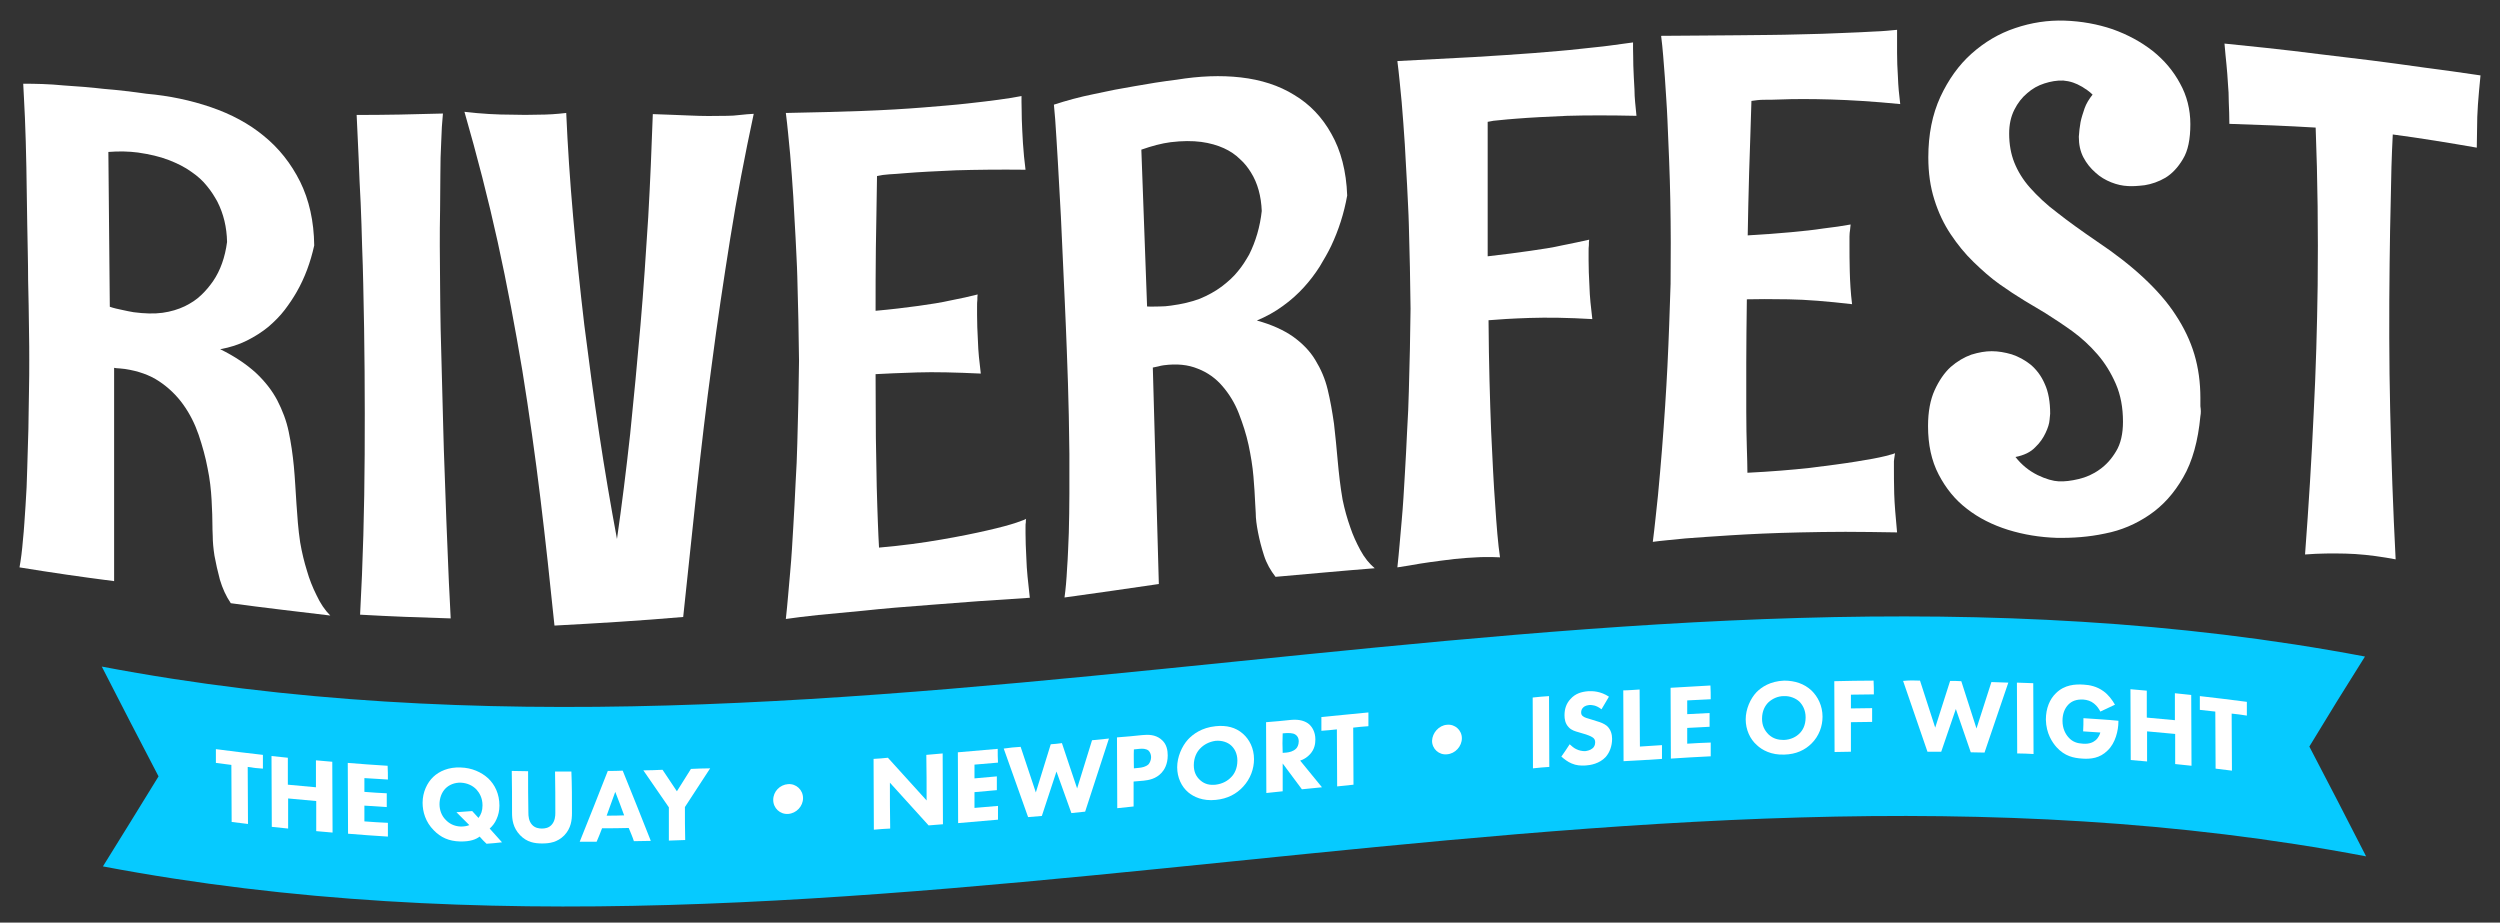
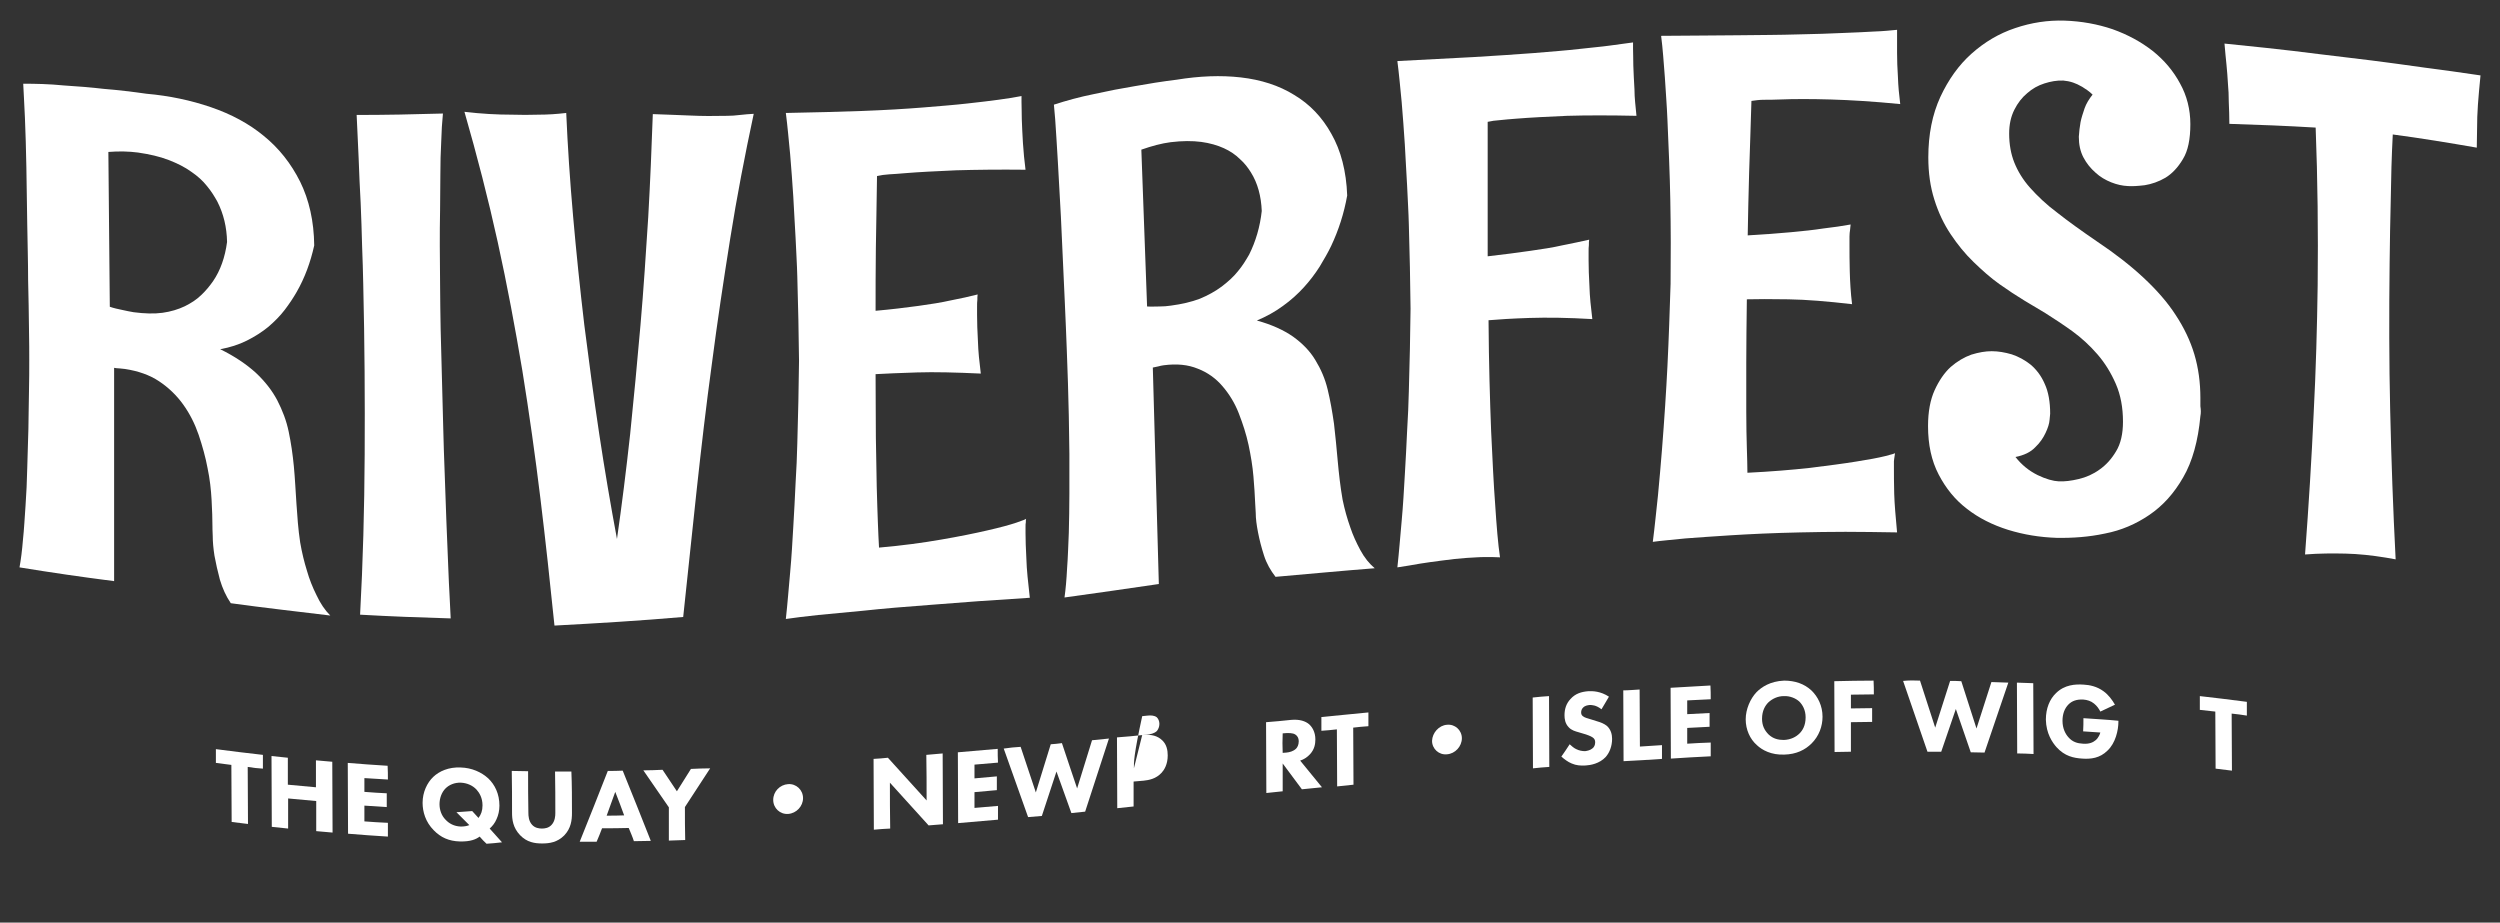
<svg xmlns="http://www.w3.org/2000/svg" id="Layer_1" x="0px" y="0px" width="872px" height="321.8px" viewBox="0 0 872 321.8" style="enable-background:new 0 0 872 321.8;" xml:space="preserve">
  <rect x="0" y="0" width="872" height="321.8" fill="#333333" stroke="none" />
  <style type="text/css">	.st0{fill:#FFFFFF;}	.st1{fill:#06CAFF;}</style>
  <g>
    <g>
      <g>
        <g>
          <g>
            <g>
              <g>
                <path class="st0" d="M80.5,210.4c-1.7-2.5-2.9-5.2-3.8-8.2c-0.8-3-1.4-5.7-1.9-8.4c-0.4-2.6-0.6-4.9-0.6-6.8        c-0.1-1.9-0.1-3.1-0.1-3.4c0-2.5-0.1-5.6-0.3-9.2c-0.2-3.6-0.6-7.3-1.4-11.1c-0.7-3.8-1.8-7.7-3.1-11.6        c-1.3-3.8-3.1-7.4-5.4-10.6c-2.3-3.2-5.1-5.9-8.4-8.1c-3.3-2.2-7.3-3.6-11.9-4.3c-0.6-0.1-1.3-0.1-1.9-0.2        c-0.6,0-1.4-0.1-1.9-0.2c0,24.8,0,49.6,0,74.4c-11-1.4-22-3-33-4.8c0.5-2.7,0.9-5.9,1.2-9.6c0.4-3.7,0.6-7.7,0.9-11.9        c0.3-4.2,0.5-8.6,0.6-13.2c0.1-4.6,0.3-9.1,0.4-13.6c0.1-4.5,0.1-8.7,0.2-12.9c0.1-4.1,0.1-7.9,0.1-11.2        c0-2.5,0-6.3-0.1-11.2c-0.1-4.9-0.1-10.5-0.3-16.7C9.8,91.3,9.6,84.8,9.5,78c-0.1-6.8-0.2-13.3-0.3-19.6        c-0.1-6.3-0.3-12-0.5-17.2C8.4,36,8.3,32,8.1,29.2c4.3,0,9.1,0.1,14.1,0.6c5,0.3,9.7,0.7,14,1.2c5,0.4,10,1,14.9,1.7        c8,0.7,15.5,2.3,22.5,4.7c7,2.4,13.2,5.7,18.4,10c5.3,4.3,9.5,9.6,12.7,16c3.1,6.3,4.8,13.7,4.9,22.2        c-1.3,5.9-3.3,11.3-6.1,16.2c-1.2,2.1-2.6,4.2-4.2,6.3c-1.6,2.1-3.6,4.1-5.7,5.9c-2.2,1.8-4.7,3.4-7.5,4.8        c-2.8,1.4-5.9,2.4-9.3,3c5.1,2.5,9.2,5.3,12.4,8.2c3.2,3,5.7,6.2,7.5,9.6c1.8,3.5,3.2,7.1,4,11c0.8,3.8,1.4,7.9,1.8,12.1        c0.4,4.2,0.6,8.6,0.9,13c0.3,4.4,0.6,8.9,1.3,13.5c0.6,3.5,1.4,6.8,2.4,10c0.8,2.8,1.9,5.6,3.3,8.4c1.3,2.8,2.9,5.2,4.8,7.1        C103.7,213.3,92.1,212,80.5,210.4z M79.2,84.4c-0.1-5.1-1.2-9.8-3.4-14.1c-1-1.8-2.1-3.6-3.6-5.4c-1.5-1.9-3.3-3.5-5.5-5        c-2.2-1.6-4.8-2.9-7.9-4.1c-3.1-1.2-6.6-2-10.7-2.6c-3.1-0.4-6.6-0.5-10.3-0.2c0.2,18,0.3,36,0.5,54c1.4,0.5,2.9,0.8,4.3,1.1        c1.4,0.3,2.7,0.6,4,0.8c3.8,0.5,7.2,0.6,10.1,0.2c2.9-0.4,5.5-1.2,7.8-2.3c2.2-1.1,4.2-2.4,5.7-3.9c1.6-1.5,2.9-3.1,4.1-4.8        C76.9,94.3,78.5,89.7,79.2,84.4z" />
                <path class="st0" d="M125.6,214.4c10.5,0.6,21.1,1,31.6,1.3c-0.2-5.3-0.6-10.9-0.8-16.7c-0.3-5.8-0.4-11.5-0.7-17.2        c-0.2-5.7-0.4-11.3-0.6-16.9c-0.2-5.5-0.4-10.8-0.5-15.7c-0.3-11.6-0.6-23-0.9-34.3c-0.2-10.1-0.2-19.7-0.3-29.2        c0-4,0-8.1,0.1-12.3c0-4.2,0.1-8.4,0.1-12.4c0-4.1,0.1-7.9,0.3-11.6c0.1-3.6,0.3-6.9,0.6-9.8c-10,0.3-20.1,0.5-30.1,0.5        c0.2,4.9,0.5,10,0.7,15.2c0.2,5.2,0.4,10.4,0.7,15.5c0.2,5.1,0.4,10.1,0.5,14.9c0.2,4.8,0.3,9.2,0.4,13.4        c0.5,20.8,0.6,40.6,0.5,59.4C127.1,177.5,126.6,196.1,125.6,214.4z" />
                <path class="st0" d="M162,39c4.4,15.3,8.3,30.4,11.6,45.4c3.3,15,6.1,30,8.6,44.9c2.4,14.9,4.5,29.8,6.3,44.6        c1.8,14.8,3.4,29.6,4.9,44.3c15-0.8,30-1.7,44.9-3c1.6-14.8,3.1-29.6,4.7-44.3c1.6-14.7,3.3-29.4,5.3-44        c1.9-14.7,4.1-29.2,6.4-43.7c2.3-14.5,5.1-29,8.2-43.5c-1.6,0.1-3.2,0.2-4.8,0.4c-1.6,0.2-3.1,0.3-4.5,0.3        c-4.5,0.1-8.7,0.1-12.8-0.1c-4.1-0.2-8.4-0.3-13.1-0.5c-0.4,11.6-0.9,23.6-1.6,36c-0.8,12.4-1.6,25-2.7,37.6        c-1.1,12.7-2.3,25.3-3.6,38c-1.4,12.7-2.9,24.8-4.6,36.6c-2.2-11.8-4.3-24.1-6.2-36.7c-1.9-12.7-3.6-25.3-5.2-38        c-1.5-12.7-2.8-25.3-3.9-37.8c-1.1-12.5-1.9-24.5-2.4-36.1c-3.4,0.4-6.5,0.6-9.7,0.6c-3.1,0.1-6.2,0.1-9.2,0        C173.4,40,167.9,39.7,162,39z" />
                <path class="st0" d="M359.2,208.5c-6.4,0.4-12.5,0.8-18,1.2c-5.5,0.4-10.8,0.8-15.7,1.2c-9.6,0.7-17.7,1.4-24.2,2.1        c-6.5,0.6-11.8,1.1-15.8,1.5c-4.8,0.5-8.6,1-11.4,1.4c0.6-5.4,1-10.8,1.5-16.2c0.5-5.4,0.8-10.8,1.1-16        c0.3-5.3,0.6-10.4,0.8-15.2c0.3-4.9,0.5-9.4,0.6-13.8c0.3-10.1,0.5-19.6,0.6-28.8c-0.1-9.5-0.3-19.3-0.6-29.4        c-0.1-4.3-0.4-8.8-0.6-13.5c-0.3-4.7-0.5-9.5-0.8-14.4c-0.3-4.9-0.7-9.8-1.1-14.8c-0.5-5-0.9-9.8-1.5-14.4        c9.9-0.2,18.8-0.4,26.7-0.7c7.9-0.3,14.8-0.7,21-1.2c6-0.5,11.3-0.9,15.6-1.4c4.4-0.5,8-0.9,10.8-1.3c3.2-0.4,6-0.9,8.1-1.3        c0-0.1,0,0.6,0,2.1c0,1.5,0.1,3.5,0.1,6c0.1,2.5,0.2,5.2,0.4,8.3c0.2,3.1,0.5,6.2,0.9,9.3c-9.2-0.1-17.3,0-24.2,0.2        c-6.9,0.3-12.9,0.6-17.8,1c-2.1,0.2-3.9,0.3-5.5,0.4c-1.6,0.1-3,0.3-4.3,0.6c-0.1,8.8-0.3,17.2-0.4,25        c-0.1,7.8-0.1,15.1-0.1,22c5.6-0.5,10.5-1.1,14.9-1.7c4.4-0.6,8.1-1.2,11.2-1.9c3.6-0.7,6.8-1.4,9.5-2.1        c-0.1,0.6-0.1,1.2-0.1,1.9c-0.1,0.7-0.1,1.4-0.1,2.3c0,0.9,0,1.9,0,3c0,2.5,0.1,5.6,0.3,9.1c0.1,3.6,0.5,7.3,1,11.3        c-8.6-0.4-16-0.6-22.2-0.4c-6.2,0.2-11,0.4-14.5,0.6c0,8.3,0.1,15.6,0.1,22.1c0.1,6.5,0.2,12.2,0.3,17.1        c0.1,4.9,0.3,9.1,0.4,12.6c0.1,3.5,0.3,6.4,0.4,8.7c8.1-0.7,15.4-1.7,21.7-2.8c6.4-1.1,11.8-2.2,16.1-3.2        c4.4-1,7.7-1.9,10.1-2.7c2.3-0.8,3.4-1.2,3.4-1.4c-0.1,0.4-0.1,0.9-0.1,1.3c-0.1,0.4-0.1,0.9-0.1,1.6c0,0.6,0,1.4,0,2.3        c0,2.2,0.1,5.2,0.3,8.9C358.1,198.7,358.6,203.2,359.2,208.5z" />
                <path class="st0" d="M444.9,201.2c-1.7-2.2-3.1-4.6-4-7.4c-0.9-2.8-1.6-5.5-2.1-8.1c-0.5-2.6-0.8-4.8-0.8-6.8        c-0.1-1.9-0.2-3.1-0.2-3.5c-0.1-2.6-0.3-5.6-0.6-9.2c-0.3-3.6-0.9-7.2-1.7-11c-0.8-3.7-2-7.4-3.4-11        c-1.4-3.6-3.3-6.7-5.7-9.5c-2.3-2.7-5.2-4.8-8.6-6.1c-3.4-1.4-7.3-1.8-11.9-1.2c-0.6,0.1-1.3,0.2-1.9,0.4        c-0.6,0.1-1.4,0.3-1.9,0.4c0.7,25.2,1.4,50.3,2.1,75.5c-11,1.6-21.9,3.2-32.9,4.7c0.4-2.9,0.7-6.2,0.9-10.2        c0.3-3.9,0.4-8,0.6-12.4c0.1-4.4,0.2-8.9,0.2-13.6c0-4.7,0-9.3,0-13.9c-0.1-4.6-0.1-8.9-0.2-13.2c-0.1-4.2-0.2-8-0.3-11.5        c-0.1-2.6-0.2-6.4-0.4-11.4c-0.2-5-0.4-10.7-0.7-16.9c-0.3-6.2-0.6-12.8-0.9-19.7c-0.3-6.9-0.6-13.5-1-19.8        c-0.3-6.3-0.7-12.1-1-17.3c-0.3-5.2-0.6-9.2-0.9-12c4.3-1.4,9-2.7,14-3.7c5-1.1,9.6-2,13.9-2.7c5-0.9,10-1.7,14.9-2.3        c8-1.3,15.4-1.6,22.4-0.8c7,0.8,13.3,2.8,18.6,6.1c5.4,3.2,9.8,7.8,13,13.6c3.3,5.8,5.2,13,5.5,21.5        c-1.1,6.2-3,12.1-5.6,17.6c-1.1,2.3-2.5,4.7-4,7.2c-1.6,2.5-3.4,4.9-5.5,7.2c-2.1,2.3-4.5,4.5-7.3,6.5        c-2.7,2-5.8,3.7-9.1,5.1c5.1,1.4,9.3,3.3,12.6,5.6c3.2,2.3,5.9,5,7.8,8.2c1.9,3.1,3.4,6.5,4.3,10.3c0.9,3.7,1.6,7.7,2.2,11.9        c0.5,4.2,0.9,8.6,1.3,13c0.4,4.4,0.9,8.9,1.7,13.5c0.7,3.4,1.6,6.6,2.7,9.7c0.9,2.7,2.1,5.3,3.5,7.9c1.4,2.6,3.1,4.7,5,6.3        C468,199.1,456.4,200.2,444.9,201.2z M440.1,73.6c-0.2-5.1-1.4-9.7-3.8-13.5c-1-1.6-2.2-3.2-3.8-4.6        c-1.5-1.5-3.4-2.8-5.6-3.8c-2.2-1-4.9-1.8-7.9-2.2c-3.1-0.4-6.6-0.4-10.7,0.1c-3.1,0.4-6.5,1.3-10.2,2.6        c0.7,18.2,1.3,36.5,2,54.7c1.4,0.1,2.9,0,4.3,0c1.4,0,2.7-0.1,4-0.3c3.8-0.5,7.2-1.3,10.1-2.4c2.9-1.2,5.4-2.6,7.7-4.3        c2.2-1.7,4.1-3.4,5.6-5.3c1.6-1.9,2.8-3.9,3.9-5.8C438,84.2,439.5,79.1,440.1,73.6z" />
                <path class="st0" d="M570.8,40.4c-9.2-0.2-17.3-0.2-24.2,0c-6.9,0.3-12.9,0.6-17.8,1c-2.2,0.2-4.1,0.3-5.6,0.5        c-1.6,0.1-3,0.3-4.3,0.6c0,15.6,0,31.3,0,46.9c5.5-0.6,10.5-1.3,14.8-1.9c4.3-0.6,8.1-1.2,11.1-1.9c3.6-0.7,6.8-1.4,9.5-2        c-0.1,0.6-0.1,1.2-0.1,1.9c-0.1,0.7-0.1,1.4-0.1,2.3c0,0.9,0,1.9,0,3c0,2.5,0.1,5.6,0.3,9.1c0.1,3.6,0.5,7.3,1,11.4        c-8.4-0.5-15.7-0.6-21.9-0.4c-6.1,0.2-10.9,0.5-14.3,0.8c0.1,15.2,0.5,28.1,0.9,38.6c0.5,10.5,0.9,19,1.4,25.5        c0.5,7.7,1,13.9,1.7,18.6c-1.5-0.1-3.2-0.1-5.3-0.1c-2,0-4.1,0.2-6.3,0.3c-2.8,0.2-5.6,0.5-8.5,0.9c-2.9,0.4-5.5,0.7-7.8,1.1        c-2.7,0.5-5.3,0.9-7.9,1.3c0.6-5.4,1-10.8,1.5-16.2c0.5-5.4,0.8-10.9,1.1-16.1c0.3-5.3,0.6-10.4,0.8-15.3        c0.3-4.9,0.5-9.5,0.6-13.8c0.3-10.1,0.5-19.7,0.6-28.8c-0.1-9.5-0.3-19.3-0.6-29.4c-0.1-4.3-0.4-8.8-0.6-13.5        c-0.3-4.7-0.5-9.5-0.8-14.4c-0.3-4.9-0.7-9.8-1.1-14.8c-0.5-5-0.9-9.7-1.5-14.3c9.9-0.5,18.8-1,26.7-1.4        c7.9-0.5,14.8-0.9,21-1.4c6-0.5,11.3-0.9,15.6-1.4c4.3-0.5,8-0.8,10.8-1.2c3.2-0.4,6-0.8,8.1-1.1c0-0.1,0,0.6,0,2.1        c0,1.5,0.1,3.5,0.1,6c0.1,2.5,0.2,5.2,0.4,8.3C570.1,34.1,570.5,37.2,570.8,40.4z" />
                <path class="st0" d="M661.7,185.7c-6.4-0.1-12.5-0.2-18-0.2c-5.5,0-10.8,0.1-15.7,0.2c-9.6,0.2-17.7,0.6-24.2,1        c-6.5,0.4-11.8,0.8-15.9,1.1c-4.8,0.5-8.6,0.8-11.4,1.2c0.7-5.4,1.2-10.8,1.8-16.2c0.5-5.4,1-10.8,1.4-16        c0.4-5.3,0.8-10.3,1.1-15.2c0.3-4.9,0.6-9.4,0.8-13.8c0.5-10.1,0.8-19.6,1.1-28.8c0.1-9.5,0.1-19.3-0.1-29.4        c-0.1-4.3-0.2-8.8-0.4-13.5c-0.2-4.7-0.4-9.5-0.6-14.4c-0.2-4.9-0.6-9.8-0.9-14.8c-0.4-5-0.7-9.8-1.3-14.4        c9.9-0.1,18.8-0.1,26.7-0.2c7.9-0.1,14.8-0.1,21-0.3c6-0.1,11.3-0.3,15.7-0.5c4.4-0.2,8-0.3,10.8-0.5c3.2-0.1,6-0.4,8.1-0.6        c0-0.1,0,0.6,0,2.1c0,1.5,0,3.5,0,6c0,2.5,0.1,5.3,0.3,8.4c0.1,3.1,0.4,6.2,0.8,9.4c-9.2-0.9-17.3-1.4-24.2-1.6        c-6.9-0.2-12.9-0.2-17.8,0c-2.1,0.1-3.9,0.1-5.5,0.1c-1.6,0-3,0.2-4.4,0.4c-0.3,8.8-0.5,17.1-0.8,24.9        c-0.2,7.8-0.4,15.1-0.5,22c5.6-0.3,10.5-0.7,15-1.1c4.4-0.4,8.1-0.8,11.3-1.3c3.6-0.4,6.8-0.9,9.6-1.4        c-0.1,0.6-0.1,1.2-0.2,1.9c-0.1,0.6-0.2,1.4-0.2,2.3c0,0.9,0,1.9,0,3c0,2.5,0,5.6,0.1,9.2c0.1,3.6,0.3,7.3,0.8,11.4        c-8.6-1-15.9-1.6-22.2-1.7c-6.2-0.1-11-0.1-14.5,0c-0.1,8.3-0.2,15.6-0.2,22.1c0,6.5,0,12.2,0,17.1c0,4.9,0.1,9.1,0.2,12.6        c0.1,3.5,0.2,6.4,0.2,8.7c8.1-0.4,15.4-1,21.8-1.7c6.4-0.8,11.8-1.5,16.1-2.2c4.4-0.7,7.7-1.3,10.1-1.9        c2.3-0.6,3.5-0.9,3.5-1.1c-0.1,0.4-0.1,0.8-0.2,1.3c-0.1,0.4-0.1,0.9-0.2,1.6c0,0.6,0,1.4,0,2.3c0,2.2,0,5.2,0.1,9        C660.8,175.8,661.2,180.3,661.7,185.7z" />
                <path class="st0" d="M767.5,145.1c-0.8,8.7-2.8,15.9-6,21.4c-3.2,5.6-7.1,9.9-11.8,13.1c-4.7,3.2-9.8,5.4-15.5,6.5        c-5.6,1.2-11.2,1.6-16.9,1.5c-5.8-0.2-11.4-1.1-16.9-2.8c-5.4-1.7-10.2-4.1-14.3-7.3c-4.2-3.2-7.4-7.2-9.9-12        c-2.5-4.8-3.7-10.4-3.7-16.9c0-5,0.8-9.2,2.3-12.5c1.5-3.3,3.4-6.1,5.6-8.1c2.3-2,4.7-3.4,7.2-4.3c2.6-0.8,4.9-1.2,7.1-1.2        c2.3,0,4.6,0.4,7,1.1c2.4,0.8,4.6,2,6.6,3.6c2,1.7,3.7,3.9,4.9,6.7c1.3,2.8,1.9,6.3,1.9,10.4c0,0.1-0.1,0.8-0.2,2.1        c-0.1,1.4-0.6,2.9-1.4,4.6c-0.8,1.7-1.9,3.4-3.6,5c-1.6,1.7-3.9,2.8-6.9,3.4c2.2,2.8,4.7,4.8,7.7,6.3        c2.9,1.4,5.4,2.1,7.4,2.2c2,0.1,4.4-0.2,6.9-0.8c2.6-0.6,5.1-1.7,7.3-3.3c2.3-1.6,4.2-3.7,5.8-6.4c1.6-2.6,2.4-6.1,2.4-10.3        c0-4.9-0.8-9.3-2.5-13.2c-1.7-3.9-3.8-7.3-6.4-10.3c-2.6-3-5.5-5.7-8.8-8.1c-3.2-2.3-6.4-4.4-9.4-6.3c-2-1.2-4.4-2.6-7.2-4.3        c-2.8-1.7-5.7-3.6-8.8-5.8c-3.1-2.2-6-4.8-9-7.7c-3-2.9-5.6-6.1-8-9.7c-2.4-3.6-4.3-7.6-5.7-12.1c-1.4-4.4-2.1-9.3-2.1-14.7        c0-8,1.4-15,4.2-21.1c2.8-6,6.4-11.1,10.9-15.1c4.5-4,9.5-7,15.2-8.9c5.6-1.9,11.4-2.8,17.3-2.6c5.8,0.2,11.4,1.2,16.7,3        c5.3,1.9,9.9,4.4,14,7.6c4,3.2,7.2,7,9.5,11.3c2.4,4.3,3.6,9.1,3.6,14.2c0,5.2-0.8,9.3-2.6,12.2c-1.7,2.9-3.8,5.1-6.1,6.5        c-2.4,1.4-4.8,2.2-7.2,2.6c-2.5,0.3-4.4,0.4-5.9,0.3c-1.9-0.1-3.8-0.5-5.8-1.3c-2-0.8-3.9-1.9-5.5-3.4        c-1.7-1.5-3.1-3.2-4.2-5.3c-1.1-2.1-1.6-4.5-1.6-7.2c0.1-1.7,0.3-3.4,0.6-5.1c0.3-1.5,0.8-3,1.4-4.8c0.6-1.7,1.6-3.3,2.8-4.8        c-1.2-1.2-2.5-2-3.6-2.7c-1.2-0.7-2.3-1.2-3.2-1.5c-1.2-0.4-2.3-0.6-3.4-0.7c-2.2-0.1-4.4,0.3-6.6,1c-2.2,0.7-4.2,1.8-6,3.4        c-1.8,1.5-3.3,3.4-4.5,5.8c-1.2,2.4-1.8,5.1-1.8,8.3c0,3.7,0.6,7.1,1.8,10.1c1.2,3,3,6,5.5,8.8c2.5,2.8,5.6,5.8,9.5,8.7        c3.8,3,8.4,6.3,13.8,10c6.3,4.2,11.8,8.5,16.3,12.7c4.5,4.2,8.3,8.5,11.2,13c2.9,4.4,5.1,9,6.5,13.7        c1.4,4.7,2.1,9.8,2.1,15.2c0,0.9,0,1.9,0,2.9C767.7,143,767.7,144.1,767.5,145.1z" />
                <path class="st0" d="M835.6,195.1c-1.1-0.2-2.2-0.4-3.4-0.6c-4.9-0.8-9.6-1.3-14-1.4c-4.4-0.1-9.2-0.1-14.2,0.3        c1.3-17.4,2.3-33.7,3-49.1c0.8-15.3,1.2-30.3,1.4-44.7c0.2-18.6,0-36.9-0.7-55.1c-10-0.6-20.1-1-30.1-1.3        c0-2.7-0.1-5.2-0.2-7.5c0-2.3-0.1-4.5-0.3-6.6c-0.1-2.1-0.3-4.3-0.5-6.5c-0.2-2.2-0.5-4.7-0.7-7.4c4.8,0.5,9.6,1,14.5,1.5        c6.4,0.7,12.6,1.4,18.7,2.2c6.1,0.7,12.2,1.5,18.2,2.2c6.1,0.8,12.3,1.6,18.5,2.5c6.2,0.8,12.7,1.7,19.4,2.7        c-0.4,4-0.7,7.4-0.9,10.2c-0.2,2.8-0.3,5.7-0.3,8.7c0,2.1-0.1,4.2-0.1,6.3c-9.8-1.7-19.5-3.3-29.3-4.6        c-0.4,7.6-0.6,15.1-0.7,22.5c-0.2,7.3-0.3,14.8-0.4,22.3c-0.2,17.3-0.2,34.6,0.2,51.7C834.1,160.5,834.7,177.7,835.6,195.1z" />
              </g>
            </g>
            <g>
              <g>
-                 <path class="st1" d="M824.9,229c-263.1-49.9-526.3,53.6-789.4,3.5c6.6,12.9,13.2,25.7,19.8,38.3c-6.5,10.6-13,21.1-19.4,31.4        c263.1,49.9,526.3-53.6,789.4-3.5c-6.6-12.9-13.2-25.7-19.8-38.3C811.9,249.8,818.4,239.3,824.9,229z" />
                <g>
                  <path class="st0" d="M86.4,267.5c0,6.6,0.1,13.2,0.1,19.9c-1.9-0.2-3.8-0.5-5.7-0.7c0-6.6-0.1-13.2-0.1-19.9         c-1.8-0.2-3.6-0.5-5.4-0.7c0-1.6,0-3.2,0-4.8c5.5,0.7,10.9,1.4,16.4,2c0,1.6,0,3.2,0,4.8C89.9,268,88.1,267.8,86.4,267.5z" />
                  <path class="st0" d="M100.4,273.7c3.3,0.3,6.6,0.6,9.8,0.9c0-3.1,0-6.3,0-9.4c1.9,0.2,3.8,0.3,5.7,0.5         c0,8.2,0.1,16.5,0.1,24.7c-1.9-0.2-3.8-0.3-5.7-0.5c0-3.5,0-7,0-10.5c-3.3-0.3-6.6-0.6-9.8-0.9c0,3.5,0,7,0,10.5         c-1.9-0.2-3.8-0.4-5.7-0.6c0-8.2-0.1-16.5-0.1-24.7c1.9,0.2,3.8,0.4,5.7,0.6C100.4,267.4,100.4,270.6,100.4,273.7z" />
                  <path class="st0" d="M135.3,271.9c-2.7-0.2-5.5-0.3-8.2-0.5c0,1.6,0,3.2,0,4.8c2.6,0.2,5.2,0.4,7.8,0.5c0,1.6,0,3.2,0,4.8         c-2.6-0.2-5.2-0.3-7.8-0.5c0,1.8,0,3.6,0,5.5c2.7,0.2,5.5,0.4,8.2,0.5c0,1.6,0,3.2,0,4.8c-4.6-0.3-9.3-0.6-13.9-1         c0-8.2-0.1-16.4-0.1-24.7c4.6,0.4,9.3,0.7,13.9,1C135.3,268.7,135.3,270.3,135.3,271.9z" />
                  <path class="st0" d="M167.3,291.8c-1.2,0.9-3.1,1.8-6.9,1.7c-3.8-0.1-6.7-1.4-9.1-3.9c-2.9-2.9-3.9-6.5-3.9-9.6         c0-3.7,1.6-7,3.7-9c2.1-2,5.4-3.5,9.6-3.3c3.8,0.1,7.2,1.6,9.6,3.8c2.3,2.2,3.9,5.4,3.9,9.5c0,1.8-0.4,3.4-1,4.7         c-0.6,1.4-1.4,2.4-2.4,3.3c1.4,1.6,2.9,3.2,4.3,4.8c-1.8,0.2-3.6,0.4-5.4,0.5C168.9,293.6,168.1,292.7,167.3,291.8z          M166.9,285.3c0.9-1.2,1.4-2.5,1.4-4.4c0-2.6-1.1-4.4-2.1-5.5c-1.4-1.5-3.4-2.3-5.4-2.4c-2.3-0.1-4.2,0.8-5.4,2         c-1.4,1.4-2.1,3.5-2.1,5.5c0,2,0.7,4,2.1,5.4c1.2,1.3,2.9,2.3,5.3,2.4c1,0,2-0.1,3-0.5c-1.5-1.5-3-3-4.5-4.5         c1.8-0.1,3.7-0.3,5.5-0.4C165.4,283.7,166.2,284.5,166.9,285.3z" />
                  <path class="st0" d="M199.5,283.6c0,2.4-0.3,5.3-2.7,7.8c-2.4,2.4-5.1,2.8-7.7,2.8c-2.6,0-5.3-0.4-7.7-2.9         c-2.5-2.6-2.8-5.5-2.8-7.8c0-4.9,0-9.7-0.1-14.6c1.9,0,3.8,0.1,5.7,0.1c0,4.8,0,9.6,0.1,14.5c0,1.1,0.1,2.9,1.3,4.2         c1,1.1,2.4,1.3,3.4,1.3c1.1,0,2.4-0.2,3.4-1.3c1.2-1.3,1.3-3.1,1.3-4.1c0-4.8,0-9.6-0.1-14.5c1.9,0,3.8,0,5.7,0         C199.5,273.8,199.5,278.7,199.5,283.6z" />
                  <path class="st0" d="M219.3,288.8c-3.1,0.1-6.2,0.1-9.3,0.1c-0.6,1.6-1.2,3.1-1.9,4.7c-2,0-3.9,0-5.9,0         c3.3-8.2,6.6-16.5,9.8-24.7c1.7,0,3.5,0,5.2-0.1c3.3,8.2,6.6,16.3,9.8,24.5c-2,0-3.9,0.1-5.9,0.1         C220.6,291.8,219.9,290.3,219.3,288.8z M217.7,284.4c-1-2.7-2-5.5-3.1-8.2c-1,2.8-2,5.6-3,8.3         C213.7,284.5,215.7,284.5,217.7,284.4z" />
                  <path class="st0" d="M233.3,281.6c-3-4.3-5.9-8.6-8.9-12.9c2.2,0,4.5-0.1,6.7-0.2c1.7,2.5,3.3,5,5,7.5         c1.6-2.6,3.3-5.2,4.9-7.8c2.2-0.1,4.5-0.2,6.7-0.2c-2.9,4.5-5.9,9-8.8,13.5c0,3.8,0,7.7,0.1,11.5c-1.9,0.1-3.8,0.1-5.7,0.2         C233.3,289.2,233.3,285.4,233.3,281.6z" />
                  <path class="st0" d="M274.9,273.5c2.8-0.2,5.2,2,5.2,4.9c0,2.8-2.3,5.3-5.2,5.5c-2.8,0.2-5.2-2-5.2-4.9         C269.7,276.1,272,273.7,274.9,273.5z" />
                  <path class="st0" d="M304.8,289.4c0-8.2-0.1-16.4-0.1-24.7c1.7-0.1,3.3-0.2,5-0.4c4.5,5,9,9.9,13.5,14.9         c0-5.3,0-10.6-0.1-15.9c1.9-0.2,3.8-0.3,5.7-0.5c0,8.2,0.1,16.4,0.1,24.7c-1.7,0.1-3.3,0.3-5,0.4c-4.5-5-9-9.9-13.5-14.9         c0,5.3,0,10.6,0.1,16C308.6,289.1,306.7,289.2,304.8,289.4z" />
                  <path class="st0" d="M348.1,266c-2.7,0.2-5.5,0.5-8.2,0.7c0,1.6,0,3.2,0,4.8c2.6-0.2,5.2-0.5,7.8-0.7c0,1.6,0,3.2,0,4.8         c-2.6,0.2-5.2,0.5-7.8,0.7c0,1.8,0,3.6,0,5.5c2.7-0.2,5.5-0.5,8.2-0.7c0,1.6,0,3.2,0,4.8c-4.6,0.4-9.3,0.8-13.9,1.2         c0-8.2-0.1-16.4-0.1-24.7c4.6-0.4,9.3-0.8,13.9-1.2C348,262.8,348,264.4,348.1,266z" />
                  <path class="st0" d="M356,260.5c1.8,5.3,3.5,10.6,5.3,15.9c1.7-5.6,3.5-11.2,5.2-16.8c1.3-0.1,2.6-0.2,3.9-0.4         c1.8,5.3,3.5,10.6,5.3,15.8c1.7-5.6,3.5-11.2,5.2-16.8c2-0.2,3.9-0.4,5.9-0.6c-2.8,8.5-5.5,17-8.3,25.5         c-1.6,0.2-3.2,0.3-4.8,0.5c-1.7-4.8-3.5-9.7-5.2-14.5c-1.7,5.2-3.4,10.3-5.1,15.5c-1.6,0.1-3.2,0.3-4.8,0.4         c-2.8-8-5.7-15.9-8.5-23.9C352.1,260.8,354.1,260.6,356,260.5z" />
-                   <path class="st0" d="M398.4,256.4c2.1-0.2,4.5-0.2,6.5,1.4c2.1,1.6,2.4,4,2.4,5.7c0,3.1-1.2,5-2.1,6c-2,2.2-4.5,2.6-6.3,2.8         c-1.2,0.1-2.3,0.2-3.5,0.3c0,2.9,0,5.8,0,8.7c-1.9,0.2-3.8,0.4-5.7,0.6c0-8.2-0.1-16.4-0.1-24.7         C392.6,257,395.5,256.7,398.4,256.4z M395.5,268c0.7-0.1,1.4-0.1,2-0.2c0.8-0.1,2.1-0.3,3.1-1.2c0.5-0.6,0.9-1.5,0.9-2.5         c0-1-0.4-1.8-0.9-2.3c-0.9-0.7-2.1-0.7-3.2-0.6c-0.6,0.1-1.3,0.1-1.9,0.2C395.4,263.6,395.5,265.8,395.5,268z" />
-                   <path class="st0" d="M433.5,255.9c2.3,2,3.9,5.1,3.9,8.9c0,3.3-1.2,6.8-3.8,9.6c-2.3,2.5-5.4,4.2-9.5,4.6         c-4.6,0.5-7.8-1.1-9.6-2.6c-2.4-2-3.9-5.2-3.9-8.8c0-3.5,1.6-7.3,3.8-9.7c1.7-1.8,4.7-4.1,9.6-4.6         C427.8,252.9,431,253.7,433.5,255.9z M418.6,261.1c-1.1,1.1-2.2,3.1-2.2,5.8c0,2.3,0.8,4,2.3,5.3c1.6,1.4,3.4,1.7,5.3,1.5         c2.5-0.3,4.3-1.4,5.5-2.7c1-1,2.1-2.9,2.1-5.7c0-2.6-1.1-4.3-2.2-5.3c-1.2-1.1-3.2-1.8-5.4-1.6         C421.8,258.7,419.9,259.7,418.6,261.1z" />
+                   <path class="st0" d="M398.4,256.4c2.1-0.2,4.5-0.2,6.5,1.4c2.1,1.6,2.4,4,2.4,5.7c0,3.1-1.2,5-2.1,6c-2,2.2-4.5,2.6-6.3,2.8         c-1.2,0.1-2.3,0.2-3.5,0.3c0,2.9,0,5.8,0,8.7c-1.9,0.2-3.8,0.4-5.7,0.6c0-8.2-0.1-16.4-0.1-24.7         C392.6,257,395.5,256.7,398.4,256.4z c0.7-0.1,1.4-0.1,2-0.2c0.8-0.1,2.1-0.3,3.1-1.2c0.5-0.6,0.9-1.5,0.9-2.5         c0-1-0.4-1.8-0.9-2.3c-0.9-0.7-2.1-0.7-3.2-0.6c-0.6,0.1-1.3,0.1-1.9,0.2C395.4,263.6,395.5,265.8,395.5,268z" />
                  <path class="st0" d="M450.3,251.1c3.1-0.3,5.1,0.5,6.3,1.5c1,0.9,2.2,2.6,2.2,5.3c0,1.6-0.3,3.5-1.9,5.2         c-0.8,0.9-2.1,1.8-3.4,2.2c2.5,3.1,5.1,6.2,7.6,9.3c-2.3,0.2-4.6,0.5-7,0.7c-2.2-3-4.5-6-6.7-9c0,3.2,0,6.5,0,9.7         c-1.9,0.2-3.8,0.4-5.7,0.6c0-8.2-0.1-16.4-0.1-24.7C444.5,251.7,447.4,251.4,450.3,251.1z M447.4,262.6         c0.4,0,0.9-0.1,1.3-0.1c1-0.1,2.4-0.4,3.4-1.4c0.4-0.4,0.9-1.3,0.9-2.5c0-1.4-0.7-2.1-1.2-2.4c-0.9-0.6-2.4-0.5-3.1-0.5         c-0.4,0-0.9,0.1-1.3,0.1C447.3,258.1,447.3,260.4,447.4,262.6z" />
                  <path class="st0" d="M472,253.8c0,6.6,0.1,13.2,0.1,19.9c-1.9,0.2-3.8,0.4-5.7,0.6c0-6.6-0.1-13.2-0.1-19.9         c-1.8,0.2-3.6,0.4-5.4,0.5c0-1.6,0-3.2,0-4.8c5.5-0.5,10.9-1.1,16.4-1.6c0,1.6,0,3.2,0,4.8         C475.5,253.4,473.7,253.6,472,253.8z" />
                  <path class="st0" d="M504.7,252.8c2.8-0.3,5.2,1.9,5.2,4.7c0,2.8-2.3,5.4-5.2,5.6c-2.8,0.3-5.2-1.9-5.2-4.7         C499.6,255.6,501.9,253,504.7,252.8z" />
                  <path class="st0" d="M540.3,242.8c0,8.2,0.1,16.4,0.1,24.7c-1.9,0.1-3.8,0.3-5.7,0.5c0-8.2-0.1-16.4-0.1-24.7         C536.5,243.1,538.4,242.9,540.3,242.8z" />
                  <path class="st0" d="M558.6,247.4c-1.9-1.5-3.4-1.5-4.1-1.5c-0.8,0.1-1.7,0.2-2.4,1c-0.4,0.4-0.6,1-0.6,1.6         c0,0.6,0.2,1,0.6,1.3c0.6,0.5,1.4,0.7,3.1,1.2c0.6,0.2,1.2,0.4,1.9,0.6c1.1,0.3,2.4,0.8,3.4,1.6c1.4,1.3,1.8,3,1.8,4.5         c0,2.6-0.9,4.8-2.2,6.3c-2.2,2.4-5.4,2.9-7,3c-1.8,0.1-3.3,0-4.9-0.7c-1.3-0.5-2.7-1.6-3.6-2.4c1-1.4,2-2.9,2.9-4.3         c0.6,0.6,1.6,1.4,2.3,1.7c1,0.5,2,0.7,3.1,0.7c0.7-0.1,1.8-0.3,2.6-1c0.5-0.4,0.9-1.1,0.9-2.1c0-0.8-0.3-1.3-0.9-1.7         c-0.7-0.5-2.2-1-2.9-1.2c-0.7-0.2-1.4-0.4-2-0.6c-1.1-0.3-2.5-0.7-3.4-1.7c-1.3-1.3-1.5-3-1.5-4.2c0-2.2,0.6-4.1,2.1-5.7         c1.7-1.9,3.8-2.5,6.1-2.7c1.7-0.1,4.4,0,7.3,1.9C560.3,244.6,559.4,246,558.6,247.4z" />
                  <path class="st0" d="M571.9,240.5c0,6.6,0.1,13.2,0.1,19.9c2.6-0.2,5.1-0.3,7.7-0.5c0,1.6,0,3.2,0,4.8         c-4.5,0.3-8.9,0.6-13.4,0.8c0-8.2-0.1-16.4-0.1-24.7C568.1,240.8,570,240.6,571.9,240.5z" />
                  <path class="st0" d="M596.7,243.9c-2.7,0.1-5.5,0.3-8.2,0.4c0,1.6,0,3.2,0,4.8c2.6-0.1,5.2-0.3,7.8-0.4c0,1.6,0,3.2,0,4.8         c-2.6,0.1-5.2,0.3-7.8,0.4c0,1.8,0,3.6,0,5.5c2.7-0.2,5.5-0.3,8.2-0.4c0,1.6,0,3.2,0,4.8c-4.6,0.2-9.3,0.5-13.9,0.8         c0-8.2-0.1-16.4-0.1-24.7c4.6-0.3,9.3-0.5,13.9-0.8C596.7,240.7,596.7,242.3,596.7,243.9z" />
                  <path class="st0" d="M631.8,240.8c2.3,2.2,3.9,5.4,3.9,9.2c0,3.3-1.2,6.7-3.8,9.3c-2.3,2.3-5.4,3.8-9.5,3.9         c-4.6,0.2-7.8-1.6-9.6-3.3c-2.4-2.1-3.9-5.4-3.9-9c0-3.5,1.6-7.2,3.8-9.5c1.7-1.7,4.7-3.8,9.6-4         C626.1,237.4,629.3,238.5,631.8,240.8z M616.8,245c-1.1,1.1-2.2,2.9-2.2,5.7c0,2.3,0.8,4,2.3,5.5c1.6,1.5,3.4,1.9,5.3,1.9         c2.5-0.1,4.3-1.1,5.5-2.3c1-1,2.1-2.7,2.1-5.6c0-2.6-1.1-4.4-2.2-5.5c-1.2-1.1-3.2-2-5.4-1.9         C620.1,242.8,618.2,243.7,616.8,245z" />
                  <path class="st0" d="M653.6,242.2c-2.7,0-5.3,0.1-8,0.1c0,1.6,0,3.2,0,4.8c2.5,0,4.9-0.1,7.4-0.1c0,1.6,0,3.2,0,4.8         c-2.5,0-4.9,0.1-7.4,0.1c0,3.4,0,6.9,0,10.3c-1.9,0-3.8,0.1-5.7,0.1c0-8.2-0.1-16.4-0.1-24.7c4.6-0.1,9.1-0.2,13.7-0.2         C653.6,239,653.6,240.6,653.6,242.2z" />
                  <path class="st0" d="M669.7,237.4c1.8,5.5,3.5,10.9,5.3,16.4c1.7-5.4,3.5-10.9,5.2-16.3c1.3,0,2.6,0,3.9,0.1         c1.8,5.5,3.5,11,5.3,16.5c1.7-5.4,3.5-10.8,5.2-16.2c2,0.1,3.9,0.1,5.9,0.2c-2.8,8.1-5.5,16.3-8.3,24.4         c-1.6,0-3.2-0.1-4.8-0.1c-1.7-5-3.5-10.1-5.2-15.1c-1.7,5-3.4,9.9-5.1,14.9c-1.6,0-3.2,0-4.8,0c-2.8-8.2-5.7-16.5-8.5-24.7         C665.8,237.3,667.8,237.3,669.7,237.4z" />
                  <path class="st0" d="M709.2,238.3c0,8.2,0.1,16.4,0.1,24.7c-1.9-0.1-3.8-0.2-5.7-0.2c0-8.2-0.1-16.4-0.1-24.7         C705.4,238.2,707.3,238.2,709.2,238.3z" />
                  <path class="st0" d="M726.7,250.5c4.1,0.3,8.2,0.5,12.2,0.9c0,0.1,0,0.2,0,0.3c0,3-1,7.5-3.8,10.1c-2.7,2.7-5.9,3-8.8,2.8         c-3-0.2-6.1-0.8-9-4c-1.4-1.6-3.6-4.7-3.7-9.6c0-4,1.4-7.2,3.5-9.2c3-3,6.8-3.2,9.7-3c2,0.1,4.6,0.6,6.9,2.3         c1.7,1.2,3.1,3.1,4,4.7c-1.7,0.8-3.4,1.6-5.1,2.4c-0.5-1-1.2-2-2.2-2.8c-1.1-0.9-2.4-1.3-3.8-1.4c-2.3-0.1-3.9,0.5-5.1,1.7         c-1.4,1.4-2.1,3.4-2.1,5.7c0,2.8,1.1,4.7,2.1,5.8c1.4,1.6,3.1,2.1,5,2.2c2.4,0.2,3.7-0.6,4.3-1.1c0.2-0.1,1.3-1,1.8-2.8         c-2-0.1-4-0.3-6-0.4C726.7,253.5,726.7,252,726.7,250.5z" />
-                   <path class="st0" d="M748.8,250.3c3.3,0.3,6.6,0.6,9.8,0.9c0-3.1,0-6.3,0-9.4c1.9,0.2,3.8,0.4,5.7,0.6         c0,8.2,0.1,16.5,0.1,24.7c-1.9-0.2-3.8-0.4-5.7-0.6c0-3.5,0-7,0-10.5c-3.3-0.3-6.6-0.6-9.8-0.9c0,3.5,0,7,0,10.5         c-1.9-0.2-3.8-0.3-5.7-0.5c0-8.2-0.1-16.5-0.1-24.7c1.9,0.2,3.8,0.3,5.7,0.5C748.8,244,748.8,247.2,748.8,250.3z" />
                  <path class="st0" d="M778.4,248.9c0,6.6,0.1,13.2,0.1,19.9c-1.9-0.2-3.8-0.5-5.7-0.7c0-6.6-0.1-13.2-0.1-19.9         c-1.8-0.2-3.6-0.4-5.4-0.6c0-1.6,0-3.2,0-4.8c5.5,0.6,10.9,1.3,16.4,2c0,1.6,0,3.2,0,4.8C782,249.3,780.2,249.1,778.4,248.9         z" />
                </g>
              </g>
            </g>
          </g>
        </g>
      </g>
    </g>
  </g>
</svg>